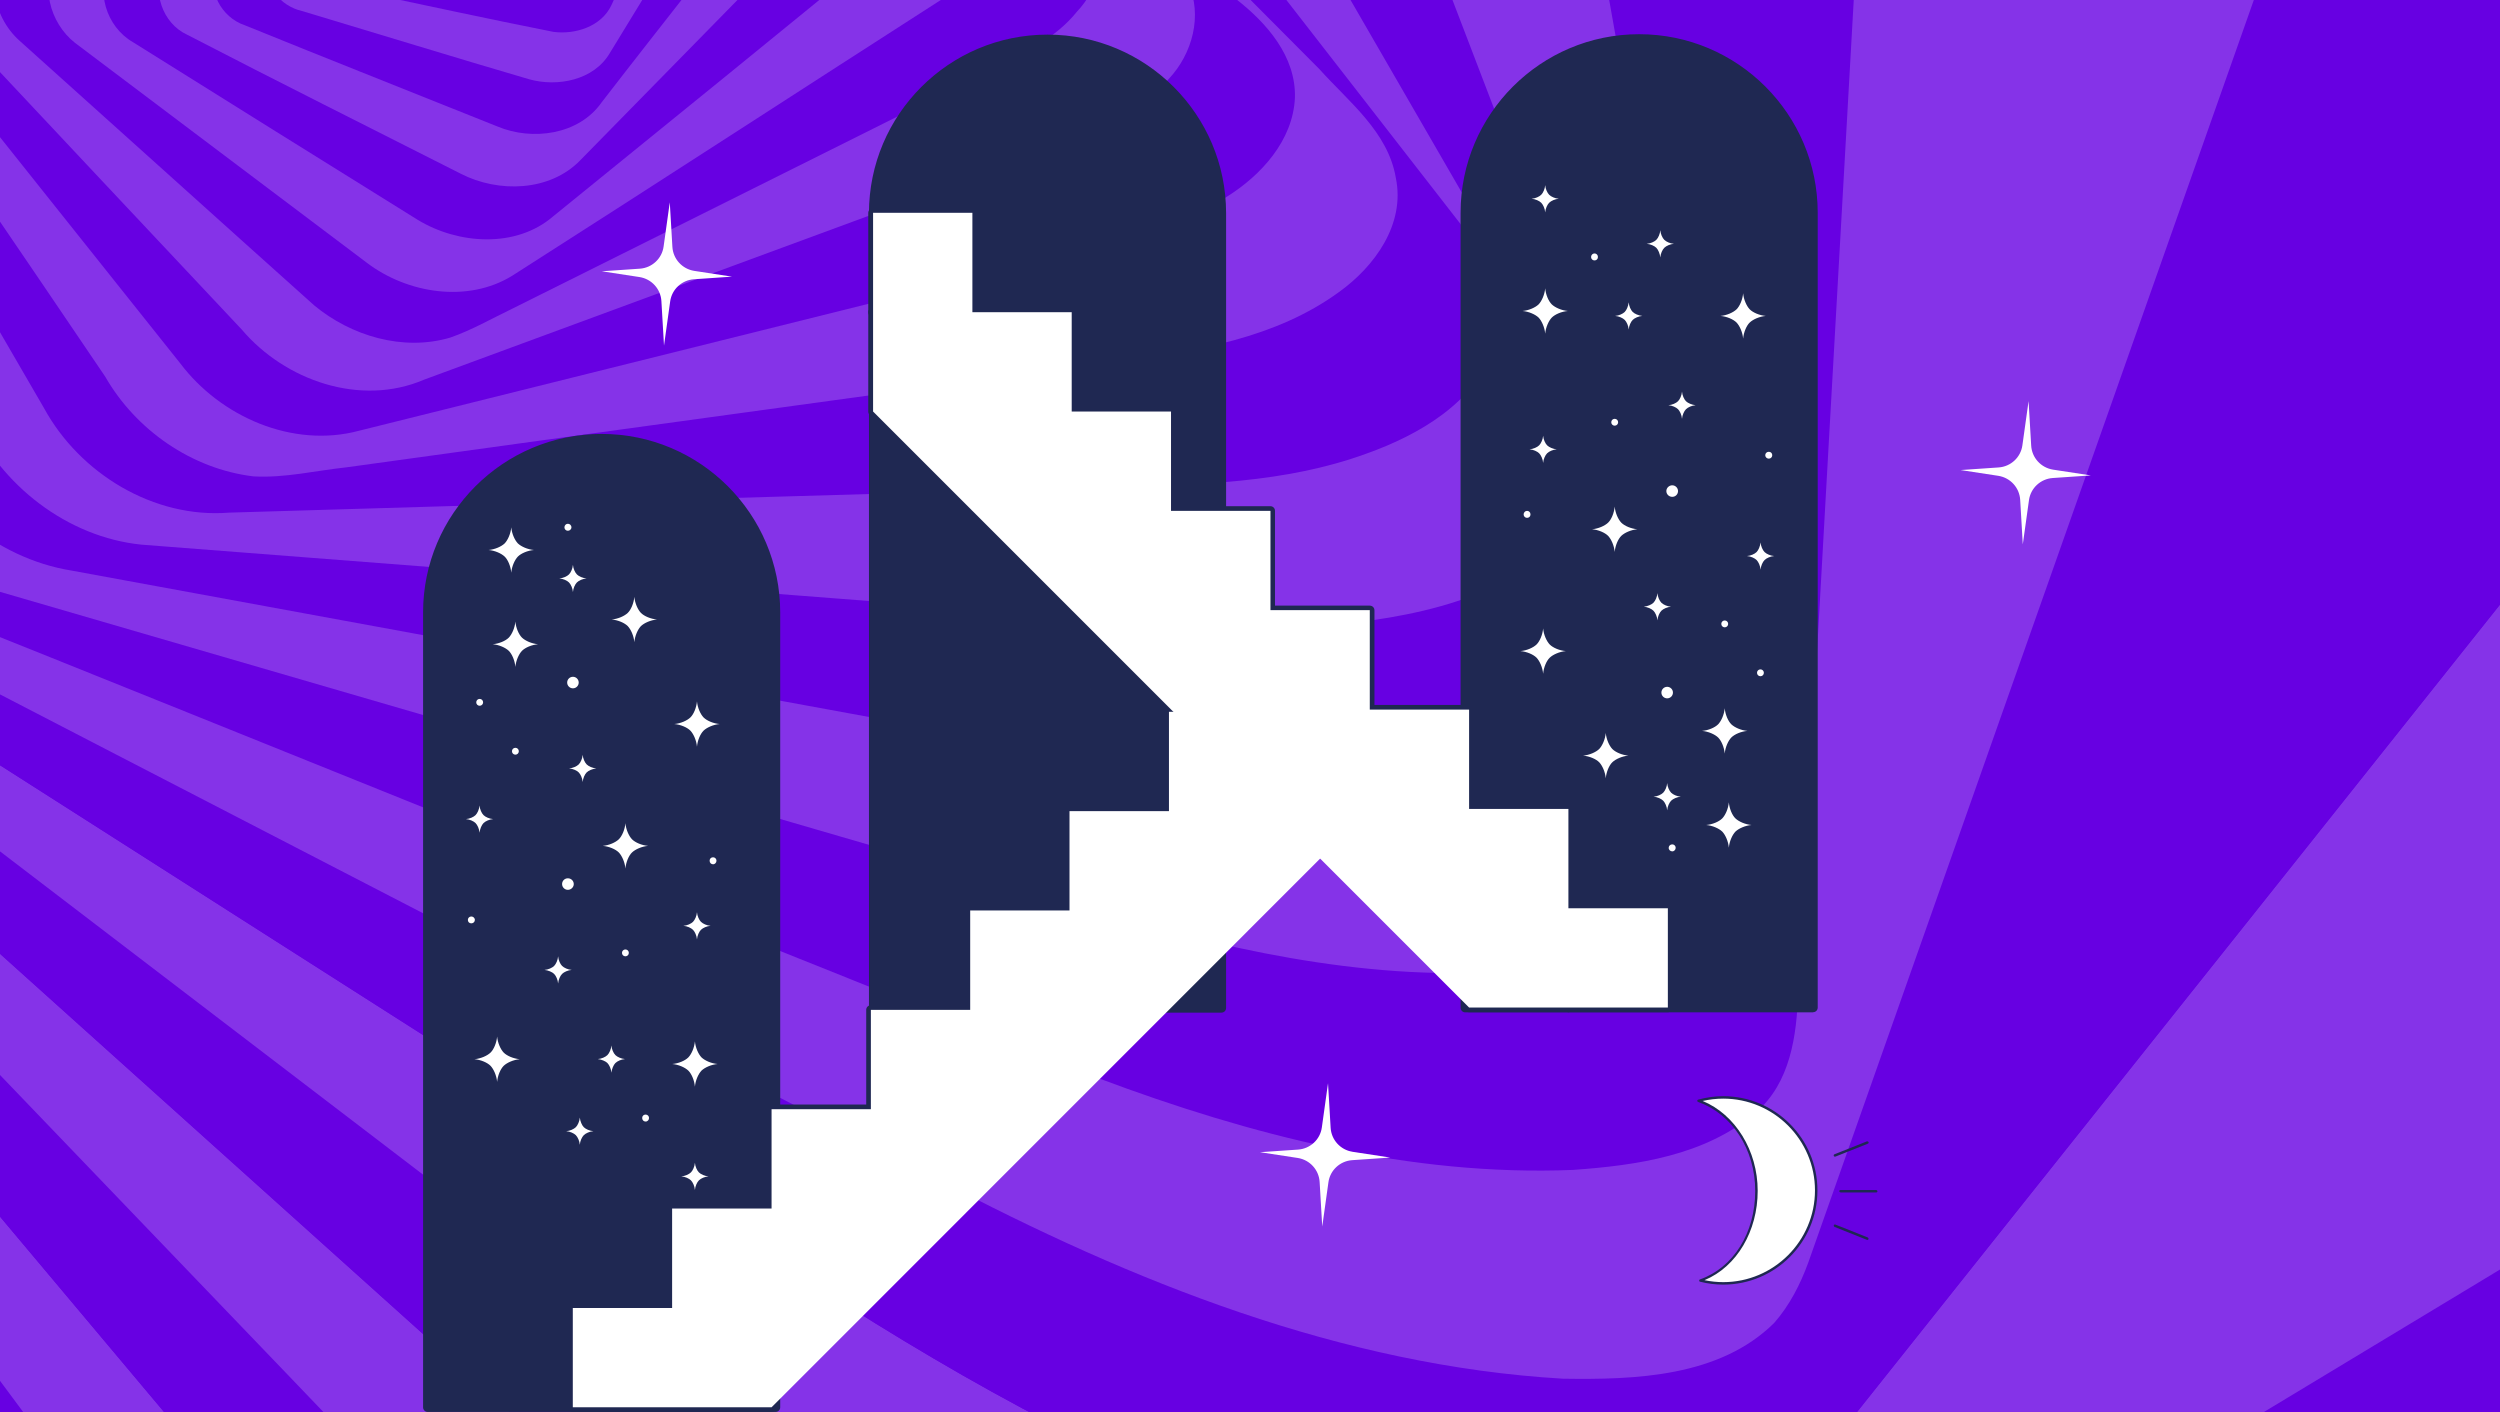
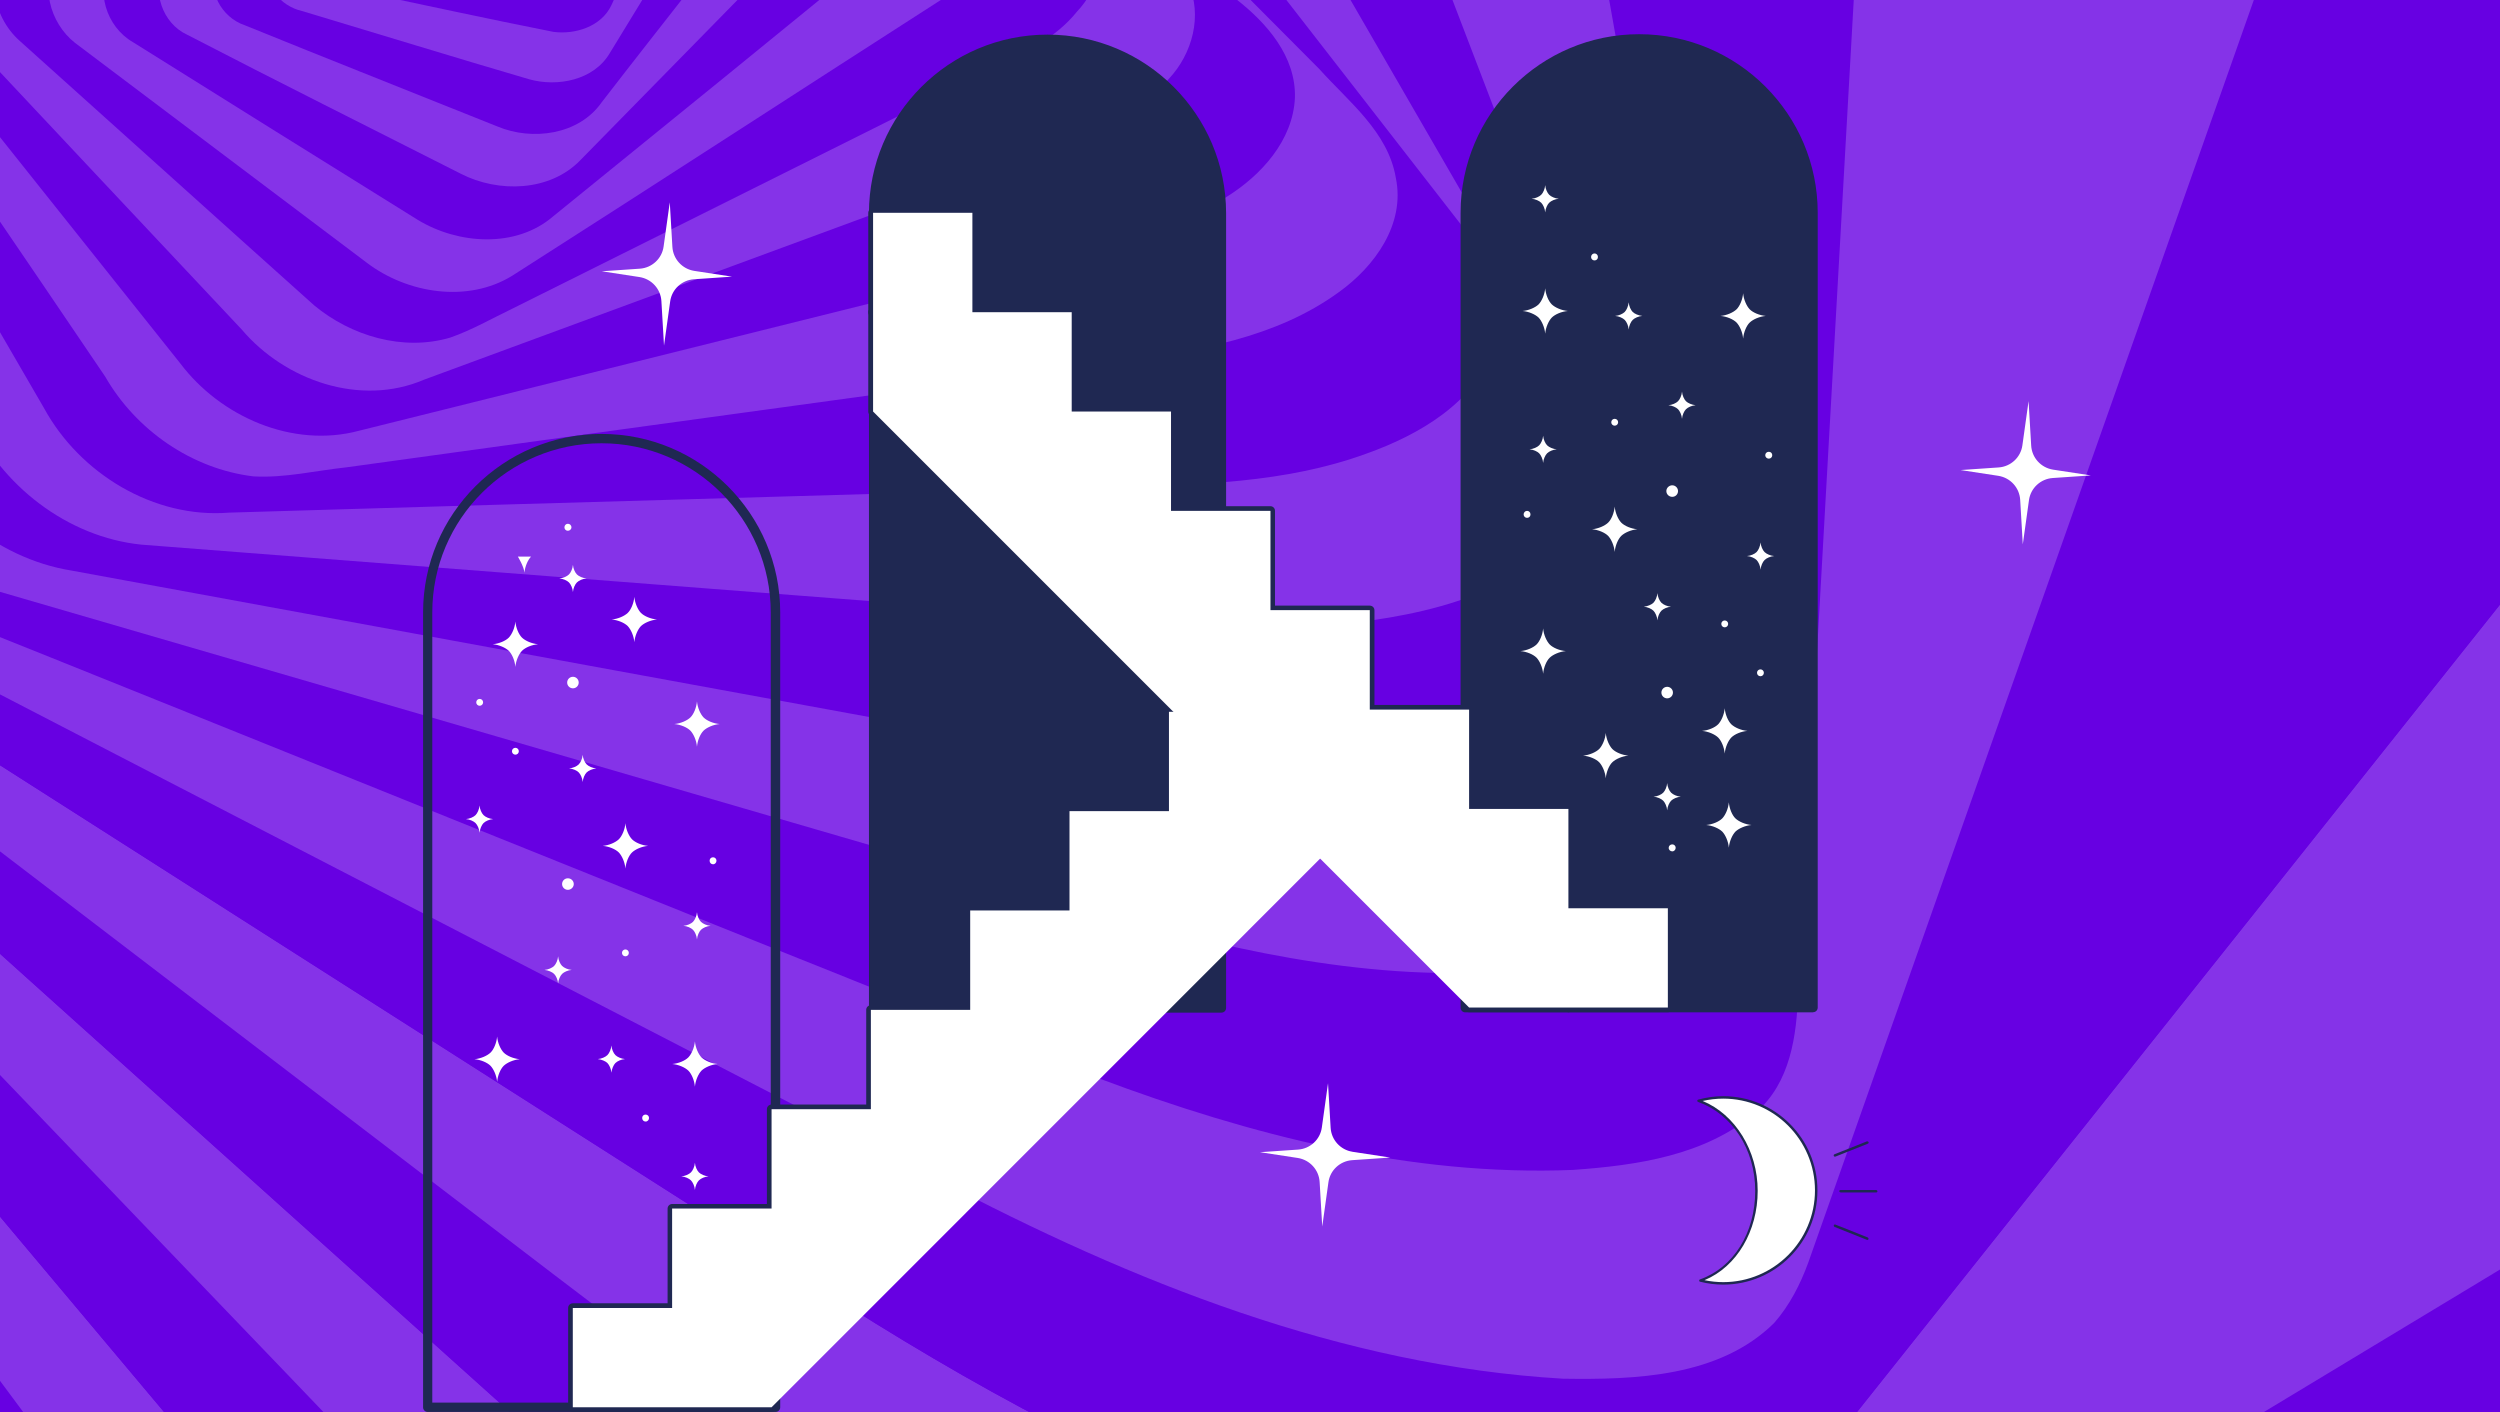
<svg xmlns="http://www.w3.org/2000/svg" id="Layer_2" data-name="Layer 2" viewBox="0 0 182 102.79">
  <defs>
    <style>
      .cls-1 {
        opacity: .2;
      }

      .cls-1, .cls-2 {
        fill: #fff;
      }

      .cls-3 {
        fill: #6700e2;
      }

      .cls-4 {
        fill: #1f2852;
      }

      .cls-5 {
        clip-path: url(#clippath);
      }
    </style>
    <clipPath id="clippath">
      <rect class="cls-3" width="182" height="102.79" />
    </clipPath>
  </defs>
  <g id="Layer_1-2" data-name="Layer 1">
    <g>
      <g>
        <g>
          <rect class="cls-3" width="182" height="102.79" />
          <g class="cls-5">
            <g>
              <path class="cls-3" d="M-326.96-114.04v246.39H199.33V-114.04H-326.96Z" />
              <g>
                <path class="cls-3" d="M-84.79-114.04c.9,11.93,2.69,23.77,4.71,35.56,5.07,30.74,10.16,61.47,15.25,92.21,1.45,9.07,6.01,17.22,10.78,24.92,11.34,19.07,22.7,38.13,34.04,57.2,7.39,12.24,14.36,24.76,22.53,36.51H-6.79c-4.79-7.77-9.33-15.68-13.61-23.74-14.33-26.38-28.6-52.79-42.92-79.18-2.9-5.77-5.54-11.74-6.94-18.06-8.4-41.8-16.74-83.62-25.16-125.41h10.62Z" />
                <path class="cls-1" d="M-72.17-114.04c-1.46,11.78-1.57,23.7-.55,35.51.67,7.45,1.85,14.83,2.89,22.24,3.53,24.84,7.08,49.68,10.63,74.52,1.22,6.52,4.11,12.64,7.77,18.14C-34.06,62.62-16.71,88.89.66,115.16c3.88,5.86,7.91,11.62,12.19,17.2H2.52c-8.17-11.75-15.14-24.27-22.53-36.51-11.34-19.07-22.7-38.13-34.04-57.2-4.77-7.71-9.33-15.86-10.78-24.92-5.09-30.74-10.18-61.47-15.25-92.21-2.02-11.79-3.81-23.63-4.71-35.56h12.62Z" />
                <path class="cls-3" d="M-44.73-114.04c-3.26,2.85-6.53,5.68-9.78,8.54-2.01,1.71-3.63,3.85-4.86,6.18-3.06,6.06-4.29,12.86-5,19.55-1.03,9.57-.38,19.23.97,28.74,3.12,23.7,6.23,47.39,9.33,71.09.84,6.31,3.69,12.19,7.3,17.37C-27.2,63.8-7.69,90.19,11.88,116.55c4.04,5.42,8.28,10.7,12.72,15.81h-11.75c-4.28-5.58-8.31-11.33-12.19-17.2-17.36-26.26-34.72-52.54-52.09-78.79-3.66-5.5-6.54-11.62-7.77-18.14-3.56-24.84-7.1-49.68-10.63-74.52-1.04-7.4-2.22-14.79-2.89-22.24-1.02-11.82-.91-23.74.55-35.51h27.44Z" />
                <path class="cls-1" d="M-4.19-114.04c-13.32,9.24-26.56,18.63-39.86,27.9-2.31,1.7-4.8,3.19-6.87,5.18-2.45,2.49-3.85,5.77-4.93,9.04-3.07,10.12-2.81,20.91-1.22,31.26,2.71,20.87,5.41,41.73,8.14,62.6.65,6.41,3.65,12.39,7.6,17.4C-20.76,63.85-.18,88.36,20.41,112.87c5.63,6.77,11.49,13.36,17.82,19.48h-13.62c-4.43-5.11-8.68-10.38-12.72-15.81C-7.69,90.19-27.2,63.8-46.77,37.44c-3.61-5.18-6.46-11.06-7.3-17.37-3.1-23.7-6.22-47.39-9.33-71.09-1.35-9.51-2.01-19.17-.97-28.74.71-6.7,1.94-13.49,5-19.55,1.22-2.33,2.84-4.47,4.86-6.18,3.25-2.86,6.52-5.7,9.78-8.54H-4.19Z" />
                <path class="cls-3" d="M32.06-114.04c-24.67,15.19-49.28,30.51-73.92,45.75-2.13,1.29-4.32,2.63-5.79,4.69-3.89,5.51-4.82,12.47-5.01,19.04-.09,5.86,1.06,11.62,1.78,17.41,2.33,16.93,4.67,33.86,6.99,50.79.68,7.08,4.31,13.66,9.32,18.61C-16.11,61.49,2.37,80.71,20.83,99.94c10.81,11.24,21.41,22.81,33.76,32.41h-16.37c-6.33-6.12-12.19-12.72-17.82-19.48C-.18,88.36-20.76,63.85-41.34,39.34c-3.95-5.01-6.95-10.99-7.6-17.4-2.73-20.86-5.44-41.73-8.14-62.6-1.58-10.36-1.85-21.15,1.22-31.26,1.08-3.27,2.49-6.55,4.93-9.04,2.07-2,4.57-3.48,6.87-5.18,13.31-9.27,26.54-18.65,39.86-27.9h36.25Z" />
                <path class="cls-1" d="M60.86-114.04C27.66-94.55-5.6-75.15-38.83-55.69c-2.56,1.36-4.82,3.34-6.02,6.03-3.17,6.32-3.36,13.75-2.34,20.62,2.91,18.8,5.78,37.61,8.69,56.41,1.09,6.1,4.55,11.66,9.18,15.72,23.52,21.12,47.01,42.27,70.53,63.39,10.67,9.74,22.17,18.65,34.69,25.88h-21.32c-12.34-9.61-22.95-21.17-33.76-32.41C2.37,80.71-16.11,61.49-34.57,42.25c-5.01-4.96-8.64-11.54-9.32-18.61-2.32-16.93-4.67-33.86-6.99-50.79-.72-5.79-1.87-11.55-1.78-17.41.19-6.58,1.12-13.54,5.01-19.04,1.47-2.05,3.66-3.4,5.79-4.69,24.64-15.24,49.25-30.56,73.92-45.75h28.8Z" />
                <path class="cls-3" d="M81.88-114.04C42.68-91.39,3.5-68.69-35.7-46.02c-1.96,1.07-3.68,2.6-4.79,4.56-2.87,5.11-3.25,11.3-2.38,17,3.13,17.69,6.28,35.38,9.45,53.06,1.19,6.84,5.74,12.7,11.4,16.54,20.73,15.89,41.5,31.72,62.24,47.58,9.12,6.87,17.98,14.14,27.69,20.18,8.01,5,16.38,9.44,25.17,12.9,6.62,2.52,13.52,4.73,20.67,4.82,3.58.14,7.03-1.2,10.02-3.09,25.18-15.22,50.43-30.33,75.56-45.63v43.43c-10.89,2.47-21.89,4.64-32.81,7.02h-90.61c-12.52-7.23-24.02-16.14-34.69-25.88C17.7,85.35-5.8,64.2-29.32,43.09c-4.62-4.06-8.08-9.62-9.18-15.72-2.91-18.8-5.79-37.61-8.69-56.41-1.02-6.87-.83-14.3,2.34-20.62,1.2-2.69,3.47-4.67,6.02-6.03C-5.6-75.15,27.66-94.55,60.86-114.04h21.02Z" />
                <path class="cls-1" d="M95.88-114.04C53.89-89.27,11.9-64.5-30.09-39.73c-2.37,1.39-5,2.7-6.41,5.19-3.17,5.29-3.01,11.86-1.56,17.66,3.36,15.84,6.66,31.71,10,47.55,1.5,5.83,5.52,10.94,10.71,13.97,24.96,15.93,49.93,31.84,74.9,47.76,10.95,7.18,22.4,13.73,34.75,18.19,8.51,3.03,17.47,5.59,26.58,5.06,3.96-.18,7.85-1.98,10.23-5.21,23.4-29.43,46.88-58.8,70.23-88.26v59.72c-25.13,15.3-50.38,30.41-75.56,45.63-2.98,1.89-6.43,3.24-10.02,3.09-7.15-.09-14.05-2.3-20.67-4.82-8.79-3.46-17.16-7.91-25.17-12.9-9.71-6.04-18.57-13.31-27.69-20.18C19.48,76.85-1.29,61.02-22.02,45.13c-5.66-3.84-10.21-9.7-11.4-16.54-3.17-17.68-6.32-35.37-9.45-53.06-.86-5.7-.49-11.88,2.38-17,1.11-1.95,2.83-3.49,4.79-4.56C3.5-68.69,42.68-91.39,81.88-114.04h13.99Z" />
                <path class="cls-3" d="M106.13-114.04c-13.38,6.72-25.93,14.93-38.72,22.68C35.1-71.52,2.79-51.68-29.52-31.84c-3.27,1.91-4.93,5.66-5.34,9.29-.71,4.13.58,8.21,1.56,12.17,3.51,14.06,7.01,28.12,10.53,42.18,1.79,5.61,5.99,10.43,11.37,12.85,26.54,13.75,53.11,27.47,79.66,41.2,14.13,7.45,29.42,13.58,45.53,14.52,5.25.08,11.39-.12,15.37-4.06,1.12-1.27,1.9-2.8,2.48-4.39,21.37-60.55,42.74-121.11,64.11-181.67,1.28-3.78,2.68-7.68,3.58-11.65V22.18c-23.35,29.46-46.83,58.84-70.23,88.26-2.38,3.23-6.27,5.03-10.23,5.21-9.12.54-18.08-2.03-26.58-5.06-12.35-4.46-23.8-11.02-34.75-18.19-24.97-15.92-49.94-31.83-74.9-47.76-5.19-3.02-9.2-8.13-10.71-13.97-3.34-15.85-6.64-31.71-10-47.55-1.45-5.81-1.61-12.37,1.56-17.66,1.41-2.49,4.04-3.8,6.41-5.19,41.99-24.77,83.97-49.54,125.96-74.31h10.25Z" />
                <path class="cls-1" d="M199.33-114.04v12.64c-.91,3.97-2.3,7.87-3.58,11.65-21.37,60.55-42.74,121.11-64.11,181.67-.58,1.59-1.36,3.11-2.48,4.39-3.98,3.94-10.12,4.14-15.37,4.06-16.11-.94-31.4-7.07-45.53-14.52-26.55-13.73-53.12-27.45-79.66-41.2-5.38-2.42-9.59-7.24-11.37-12.85-3.51-14.06-7.01-28.12-10.53-42.18-.98-3.97-2.28-8.04-1.56-12.17.42-3.63,2.08-7.39,5.34-9.29C2.79-51.68,35.1-71.52,67.41-91.37c12.79-7.75,25.34-15.96,38.72-22.68h93.2Z" />
                <path class="cls-3" d="M111.44-102.53c6.16-.33,12.59.2,18.19,3,3.65,1.79,6.79,4.78,8.3,8.59,1.31,3.18,1.46,6.69,1.5,10.08-2.74,51.04-5.71,102.08-8.53,153.11-.09,3.12-.56,6.6-3.09,8.75-3.67,3.13-8.65,3.84-13.3,4.17-11.83.48-23.5-2.54-34.5-6.66-29.11-11.57-58.12-23.37-87.2-35.01-5.32-2.4-9.48-7.33-10.85-13.03-4.13-13.93-8.28-27.85-12.39-41.79-1.2-4.26-1.02-9.23,1.66-12.91,1.11-1.66,2.95-2.58,4.56-3.66,28.67-18.56,57.32-37.16,86-55.7,14.87-9.8,31.65-17.72,49.66-18.94Z" />
                <path class="cls-1" d="M82.83-84.51c7.08-.36,15.4,1.39,19.44,7.84,1.64,2.68,2.3,5.81,2.84,8.87,7.18,40.48,14.38,80.96,21.57,121.43.47,2.74,1.19,5.58.47,8.33-.73,2.48-2.67,4.49-4.94,5.65-3.88,2.17-8.39,2.83-12.76,3.12-10.41.67-20.7-1.73-30.61-4.69C52.54,58.39,26.26,50.73-.02,43.08c-5.52-1.33-10.21-5.57-12.24-10.85-4.69-13.26-9.35-26.54-14.04-39.8-1.82-4.72-1.44-11.06,2.96-14.27,21.24-14.7,42.52-29.34,63.76-44.04,4.59-3.11,9.1-6.37,13.85-9.24,8.68-5.14,18.42-8.84,28.56-9.4Z" />
                <path class="cls-3" d="M64.04-71.66c4.83-.32,10.09.57,13.9,3.77,2.17,1.77,3.45,4.36,4.45,6.92,12.95,33.77,25.86,67.55,38.8,101.32.9,2.45,1.81,5.15.98,7.74-.57,1.98-1.99,3.62-3.61,4.84-3.56,2.56-7.94,3.65-12.22,4.22-7.31.98-14.72.25-21.94-1.08-26.4-4.83-52.79-9.68-79.18-14.53-5.61-.9-10.45-5.1-12.53-10.33C-12.39,18.99-17.51,6.78-22.57-5.45c-1.73-4.14-1.29-9.69,2.51-12.55C-.64-32.41,18.82-46.77,38.27-61.15c7.5-5.6,16.3-9.9,25.77-10.51Z" />
                <path class="cls-1" d="M51.41-61.87c5.64-.61,12.08,1.33,14.92,6.61C82.37-27.62,98.35.05,114.34,27.72c1.98,3.2,2.84,7.61.19,10.7-4.51,5.27-11.85,6.59-18.41,7.16-6.28.48-12.56-.33-18.82-.74-22.34-1.73-44.68-3.46-67.01-5.19-5.38-.55-10.22-4.31-12.43-9.2C-7.51,19.52-12.9,8.6-18.25-2.33c-2.33-3.98-2.12-9.81,1.86-12.66C.07-28.08,16.48-41.24,32.96-54.29c5.37-4.02,11.69-7.01,18.45-7.58Z" />
                <path class="cls-3" d="M43.65-54.09c3.75-.28,7.8.71,10.5,3.46,1.19,1.26,2.21,2.67,3.29,4.03,16.29,20.99,32.61,41.96,48.91,62.94,1.95,2.48,3.57,5.73,2.47,8.94-1.46,4.04-5.51,6.38-9.36,7.75-5.89,2.15-12.25,2.27-18.43,2.4-21.44.67-42.9,1.24-64.35,1.89-5.48.44-10.87-2.84-13.47-7.6C-2.81,19.35-8.83,8.99-14.79-1.4c-1.9-3.35-1.58-8.05,1.52-10.58C.4-23.75,14.01-35.56,27.71-47.27c4.48-3.77,10.04-6.45,15.94-6.82Z" />
                <path class="cls-1" d="M36.89-47.55c3.7-.5,7.73.5,10.32,3.29C63.52-27.87,79.71-11.36,96.04,5.02c2.14,2.39,5.02,4.58,5.58,7.95.69,3.36-1.55,6.43-4.14,8.29-4.61,3.36-10.41,4.31-15.93,5.02-18.77,2.58-37.55,5.14-56.32,7.74-2.26.24-4.5.79-6.78.66-4.48-.54-8.55-3.36-10.79-7.26C1.51,18.31-4.71,9.27-10.83.16c-1.88-2.87-1.84-7.09.76-9.51C1.21-19.97,12.54-30.52,23.82-41.13c3.61-3.34,8.12-5.92,13.08-6.42Z" />
                <path class="cls-3" d="M33.29-42.15c3.57-.54,6.97,1.15,9.5,3.55C58.52-25.76,74.27-12.94,89.98-.07c2.24,1.74,4.38,4.18,4.29,7.19-.14,3.1-2.45,5.64-4.97,7.21-3.08,2.03-6.71,2.96-10.24,3.84-17.64,4.39-35.28,8.8-52.93,13.19-4.82,1.29-10.08-1.02-13.01-4.91C6.53,18.16-.09,9.91-6.65,1.61c-1.92-2.31-2.34-5.98-.38-8.39C2.32-16.56,11.87-26.16,21.31-35.87c3.1-3.39,7.35-5.87,11.98-6.27Z" />
                <path class="cls-1" d="M30.8-37.43c2.2-.2,4.41.45,6.23,1.67,14.88,9.9,29.75,19.81,44.61,29.73,1.9,1.27,3.93,2.64,4.86,4.82,1.07,2.33.3,5.13-1.4,6.94-3.14,3.67-8.04,4.76-12.34,6.47-13.96,5.15-27.93,10.29-41.89,15.44-4.63,1.99-10.13.06-13.28-3.66C10.87,16.82,4.13,9.67-2.58,2.5c-2.08-2.15-2.53-5.88-.4-8.14,7.75-8.76,15.55-17.49,23.33-26.23,2.61-3.08,6.37-5.3,10.45-5.56Z" />
                <path class="cls-3" d="M28.45-33.25c1.96-.26,3.97.19,5.67,1.18,13.73,7.48,27.45,14.98,41.18,22.46,1.79,1.02,3.7,2.31,4.45,4.33.9,2.06.16,4.54-1.34,6.12-1.57,1.96-3.9,3.06-6.1,4.15-11.66,5.85-23.34,11.65-35.01,17.48-1.5.72-2.95,1.56-4.53,2.11-3.43,1.01-7.21-.12-9.9-2.35C15.71,15.82,8.59,9.39,1.44,2.98-.6,1.18-1.18-2.21.68-4.35c6.48-8.05,12.94-16.12,19.45-24.14,2.01-2.6,5.04-4.4,8.32-4.76Z" />
                <path class="cls-1" d="M27.77-29.65c1.49-.22,2.98.24,4.33.84,12.5,5.56,25.01,11.1,37.5,16.68,2.24,1.05,4.52,3.1,4.17,5.84-.32,2.67-2.54,4.58-4.69,5.91-10.61,6.81-21.18,13.68-31.8,20.46-3.24,1.99-7.61,1.29-10.56-.94C19.63,13.81,12.56,8.46,5.46,3.12c-1.85-1.45-2.64-4.35-1.17-6.34,5.34-7.46,10.72-14.88,16.11-22.29,1.7-2.36,4.47-3.89,7.37-4.14Z" />
                <path class="cls-3" d="M26.88-26.39c1.35-.18,2.72,0,3.97.53,10.9,3.9,21.81,7.74,32.7,11.67,2.03.69,4.2,2.18,4.43,4.49.22,2.06-1.19,3.84-2.68,5.09-8.33,6.8-16.67,13.59-25.03,20.36-2.71,2.34-6.92,2.04-9.85.26-6.92-4.3-13.84-8.62-20.74-12.94-1.94-1.11-2.81-3.82-1.56-5.74,4.24-6.61,8.45-13.24,12.72-19.83,1.3-2.14,3.6-3.52,6.05-3.9Z" />
                <path class="cls-1" d="M27.43-23.57c.85-.15,1.7.06,2.52.29,9.46,2.61,18.92,5.23,28.37,7.89,1.96.49,4.25,1.76,4.43,4.01.22,1.48-.7,2.79-1.65,3.82-6.29,6.41-12.57,12.81-18.85,19.22-2.22,2.3-5.97,2.39-8.7.99-6.65-3.37-13.32-6.7-19.94-10.13-1.78-.82-2.61-3.2-1.64-4.92,3.22-5.75,6.41-11.52,9.67-17.25,1.08-2.2,3.34-3.73,5.78-3.92Z" />
                <path class="cls-3" d="M27.55-20.98c.82-.09,1.67-.13,2.48.1,8.36,1.81,16.78,3.4,25.12,5.29,2.25.49,3.92,3.15,2.48,5.23-4.53,6-9.24,11.86-13.83,17.81-1.65,2.37-5.05,2.82-7.58,1.76-6.14-2.46-12.29-4.89-18.42-7.38-1.65-.55-2.82-2.56-1.95-4.2,2.43-5.14,4.88-10.28,7.35-15.4.74-1.77,2.51-2.89,4.36-3.21Z" />
                <path class="cls-1" d="M28.56-18.74c1.17-.14,2.33.07,3.49.23,6.04.87,12.09,1.7,18.14,2.59,1.48.15,3.26.78,3.79,2.32.45,1.36-.48,2.54-1.14,3.62-2.82,4.62-5.62,9.24-8.45,13.85-1.16,1.97-3.8,2.48-5.87,1.9-5.53-1.62-11.03-3.32-16.54-4.97-1.52-.34-2.89-1.85-2.29-3.49,1.72-4.39,3.46-8.78,5.21-13.16.55-1.55,2.05-2.67,3.67-2.9Z" />
                <path class="cls-3" d="M29.8-16.7c4.62-.04,9.22.71,13.83.94,1.85.27,3.84,0,5.58.8,1.03.44,1.55,1.74,1.06,2.75-1.91,4.21-3.84,8.39-5.76,12.59-.73,1.55-2.63,2.15-4.22,1.94-4.89-.97-9.76-2.03-14.64-3.06-1.21-.16-2.37-1.27-2.07-2.57,1.14-3.67,2.27-7.34,3.44-10.99.35-1.3,1.51-2.15,2.79-2.42Z" />
              </g>
            </g>
          </g>
        </g>
        <g>
          <path class="cls-2" d="M96.23,82.08l.45-3.22.19,3.24c.05.88.71,1.61,1.59,1.75l2.75.42-2.77.19c-.88.06-1.61.73-1.73,1.61l-.45,3.22-.19-3.24c-.05-.88-.71-1.61-1.59-1.75l-2.75-.42,2.77-.19c.88-.06,1.61-.73,1.73-1.61Z" />
          <path class="cls-2" d="M147.23,32.42l.45-3.22.19,3.24c.05.88.71,1.61,1.59,1.75l2.75.42-2.77.19c-.88.06-1.61.73-1.73,1.61l-.45,3.22-.19-3.24c-.05-.88-.71-1.61-1.59-1.75l-2.75-.42,2.77-.19c.88-.06,1.61-.73,1.73-1.61Z" />
          <path class="cls-2" d="M48.31,17.95l.45-3.22.19,3.24c.05.88.71,1.61,1.59,1.75l2.75.42-2.77.19c-.88.06-1.61.73-1.73,1.61l-.45,3.22-.19-3.24c-.05-.88-.71-1.61-1.59-1.75l-2.75-.42,2.77-.19c.88-.06,1.61-.73,1.73-1.61Z" />
          <g>
            <g>
-               <path class="cls-4" d="M43.8,31.93c-6.99,0-12.66,5.67-12.66,12.66v57.86h25.31v-57.86c0-6.99-5.67-12.66-12.66-12.66Z" />
              <path class="cls-4" d="M56.45,102.79h-25.31c-.19,0-.34-.15-.34-.34v-57.86c0-7.17,5.83-13,13-13s13,5.83,13,13v57.86c0,.19-.15.34-.34.34ZM31.48,102.11h24.63v-57.52c0-6.79-5.52-12.32-12.32-12.32s-12.32,5.53-12.32,12.32v57.52Z" />
            </g>
            <g>
              <path class="cls-4" d="M119.32,2.84c-6.99,0-12.66,5.67-12.66,12.66v57.86h25.31V15.49c0-6.99-5.67-12.66-12.66-12.66Z" />
              <path class="cls-4" d="M131.98,73.7h-25.31c-.19,0-.34-.15-.34-.34V15.49c0-7.17,5.83-13,13-13s13,5.83,13,13v57.86c0,.19-.15.34-.34.34ZM107.01,73.01h24.63V15.49c0-6.79-5.52-12.32-12.32-12.32s-12.32,5.53-12.32,12.32v57.52Z" />
            </g>
            <g>
              <path class="cls-4" d="M76.26,2.86c-6.99,0-12.66,5.67-12.66,12.66v57.86h25.31V15.52c0-6.99-5.67-12.66-12.66-12.66Z" />
              <path class="cls-4" d="M88.91,73.72h-25.31c-.19,0-.34-.15-.34-.34V15.52c0-7.17,5.83-13,13-13s13,5.83,13,13v57.86c0,.19-.15.34-.34.34ZM63.94,73.04h24.63V15.52c0-6.79-5.52-12.32-12.32-12.32s-12.32,5.52-12.32,12.32v57.52Z" />
            </g>
            <g>
              <path class="cls-4" d="M48.93,102.79h-7.23c-.19,0-.34-.15-.34-.34v-7.23c0-.19.15-.34.34-.34h7.23c.19,0,.34.15.34.34v7.23c0,.19-.15.34-.34.34ZM42.04,102.11h6.55v-6.55h-6.55v6.55Z" />
              <g>
                <rect class="cls-2" x="48.93" y="95.22" width="7.23" height="7.23" />
                <path class="cls-4" d="M56.17,102.79h-7.23c-.19,0-.34-.15-.34-.34v-7.23c0-.19.15-.34.34-.34h7.23c.19,0,.34.15.34.34v7.23c0,.19-.15.34-.34.34ZM49.27,102.11h6.55v-6.55h-6.55v6.55Z" />
              </g>
              <path class="cls-4" d="M56.17,95.56h-7.23c-.19,0-.34-.15-.34-.34v-7.23c0-.19.15-.34.34-.34h7.23c.19,0,.34.15.34.34v7.23c0,.19-.15.34-.34.34ZM49.27,94.87h6.55v-6.55h-6.55v6.55Z" />
              <path class="cls-4" d="M63.4,88.32h-7.23c-.19,0-.34-.15-.34-.34v-7.23c0-.19.15-.34.34-.34h7.23c.19,0,.34.15.34.34v7.23c0,.19-.15.34-.34.34ZM56.51,87.64h6.55v-6.55h-6.55v6.55Z" />
              <path class="cls-4" d="M70.63,81.09h-7.23c-.19,0-.34-.15-.34-.34v-7.23c0-.19.15-.34.34-.34h7.23c.19,0,.34.15.34.34v7.23c0,.19-.15.34-.34.34ZM63.74,80.41h6.55v-6.55h-6.55v6.55Z" />
              <path class="cls-4" d="M77.86,73.86h-7.23c-.19,0-.34-.15-.34-.34v-7.23c0-.19.15-.34.34-.34h7.23c.19,0,.34.15.34.34v7.23c0,.19-.15.34-.34.34ZM70.97,73.18h6.55v-6.55h-6.55v6.55Z" />
              <path class="cls-4" d="M85.1,66.63h-7.23c-.19,0-.34-.15-.34-.34v-7.23c0-.19.15-.34.34-.34h7.23c.19,0,.34.15.34.34v7.23c0,.19-.15.34-.34.34ZM78.21,65.94h6.55v-6.55h-6.55v6.55Z" />
              <path class="cls-4" d="M92.33,59.39h-7.23c-.19,0-.34-.15-.34-.34v-7.23c0-.19.15-.34.34-.34h7.23c.19,0,.34.15.34.34v7.23c0,.19-.15.34-.34.34ZM85.44,58.71h6.55v-6.55h-6.55v6.55Z" />
              <path class="cls-4" d="M99.56,52.16h-7.23c-.19,0-.34-.15-.34-.34v-7.23c0-.19.15-.34.34-.34h7.23c.19,0,.34.15.34.34v7.23c0,.19-.15.34-.34.34ZM92.67,51.48h6.55v-6.55h-6.55v6.55Z" />
              <g>
                <rect class="cls-2" x="92.33" y="51.82" width="7.23" height="7.23" />
                <path class="cls-4" d="M99.56,59.39h-7.23c-.19,0-.34-.15-.34-.34v-7.23c0-.19.15-.34.34-.34h7.23c.19,0,.34.15.34.34v7.23c0,.19-.15.34-.34.34ZM92.67,58.71h6.55v-6.55h-6.55v6.55Z" />
              </g>
              <polygon class="cls-2" points="92.33 44.59 92.33 51.82 92.33 51.82 85.1 51.82 85.1 59.05 85.1 59.05 77.86 59.05 77.86 66.28 77.86 66.28 77.86 66.28 77.86 66.28 70.63 66.28 70.63 73.52 63.4 73.52 63.4 80.75 63.4 80.75 56.17 80.75 56.17 87.98 56.17 87.98 56.17 87.98 56.17 87.98 48.93 87.98 48.93 95.22 48.93 95.22 48.93 95.22 48.93 95.22 41.7 95.22 41.7 102.45 48.93 102.45 56.17 102.45 99.56 59.05 99.56 51.82 99.56 44.59 92.33 44.59" />
            </g>
            <g>
              <path class="cls-4" d="M113.84,73.35v-7.23c0-.19.15-.34.34-.34h7.23c.19,0,.34.15.34.34v7.23c0,.19-.15.34-.34.34h-7.23c-.19,0-.34-.15-.34-.34ZM121.08,66.46h-6.55s0,6.55,0,6.55h6.55s0-6.55,0-6.55Z" />
              <g>
                <rect class="cls-2" x="106.95" y="66.12" width="7.23" height="7.23" />
                <path class="cls-4" d="M106.61,73.35v-7.23c0-.19.15-.34.34-.34h7.23c.19,0,.34.15.34.34v7.23c0,.19-.15.34-.34.34h-7.23c-.19,0-.34-.15-.34-.34ZM113.84,66.46h-6.55s0,6.55,0,6.55h6.55s0-6.55,0-6.55Z" />
              </g>
              <path class="cls-4" d="M106.61,66.12v-7.23c0-.19.15-.34.34-.34h7.23c.19,0,.34.15.34.34v7.23c0,.19-.15.34-.34.34h-7.23c-.19,0-.34-.15-.34-.34ZM113.84,59.23h-6.55s0,6.55,0,6.55h6.55s0-6.55,0-6.55Z" />
              <path class="cls-4" d="M99.38,58.89v-7.23c0-.19.15-.34.34-.34h7.23c.19,0,.34.15.34.34v7.23c0,.19-.15.34-.34.34h-7.23c-.19,0-.34-.15-.34-.34ZM106.61,52h-6.55s0,6.55,0,6.55h6.55s0-6.55,0-6.55Z" />
              <path class="cls-4" d="M92.15,51.66v-7.23c0-.19.15-.34.34-.34h7.23c.19,0,.34.15.34.34v7.23c0,.19-.15.34-.34.34h-7.23c-.19,0-.34-.15-.34-.34ZM99.38,44.76h-6.55s0,6.55,0,6.55h6.55s0-6.55,0-6.55Z" />
              <path class="cls-4" d="M84.91,44.42v-7.23c0-.19.15-.34.34-.34h7.23c.19,0,.34.15.34.34v7.23c0,.19-.15.34-.34.34h-7.23c-.19,0-.34-.15-.34-.34ZM92.15,37.53h-6.55s0,6.55,0,6.55h6.55s0-6.55,0-6.55Z" />
              <path class="cls-4" d="M77.68,37.19v-7.23c0-.19.15-.34.34-.34h7.23c.19,0,.34.15.34.34v7.23c0,.19-.15.34-.34.34h-7.23c-.19,0-.34-.15-.34-.34ZM84.91,30.3h-6.55s0,6.55,0,6.55h6.55s0-6.55,0-6.55Z" />
              <path class="cls-4" d="M70.45,29.96v-7.23c0-.19.15-.34.34-.34h7.23c.19,0,.34.15.34.34v7.23c0,.19-.15.34-.34.34h-7.23c-.19,0-.34-.15-.34-.34ZM77.68,23.07h-6.55s0,6.55,0,6.55h6.55s0-6.55,0-6.55Z" />
              <path class="cls-4" d="M63.21,22.73v-7.23c0-.19.15-.34.34-.34h7.23c.19,0,.34.15.34.34v7.23c0,.19-.15.34-.34.34h-7.23c-.19,0-.34-.15-.34-.34ZM70.45,15.83h-6.55s0,6.55,0,6.55h6.55s0-6.55,0-6.55Z" />
              <g>
                <rect class="cls-2" x="63.56" y="22.73" width="7.23" height="7.23" />
                <path class="cls-4" d="M63.21,29.96v-7.23c0-.19.15-.34.34-.34h7.23c.19,0,.34.15.34.34v7.23c0,.19-.15.34-.34.34h-7.23c-.19,0-.34-.15-.34-.34ZM70.45,23.07h-6.55s0,6.55,0,6.55h6.55s0-6.55,0-6.55Z" />
              </g>
              <polygon class="cls-2" points="70.79 15.49 70.79 22.73 70.79 22.73 78.02 22.73 78.02 29.96 78.02 29.96 85.25 29.96 85.25 37.19 85.25 37.19 85.25 37.19 85.25 37.19 92.49 37.19 92.49 44.42 99.72 44.42 99.72 51.66 99.72 51.66 106.95 51.66 106.95 58.89 106.95 58.89 106.95 58.89 106.95 58.89 114.18 58.89 114.18 66.12 114.18 66.12 114.18 66.12 114.18 66.12 121.42 66.12 121.42 73.35 114.18 73.35 106.95 73.35 63.56 29.96 63.56 22.73 63.56 15.49 70.79 15.49" />
            </g>
            <g>
              <path class="cls-2" d="M38,47.38c.24-.24.71-.44,1.17-.48-.46-.04-.93-.25-1.17-.48-.24-.24-.44-.71-.48-1.17-.04.46-.25.93-.48,1.17-.24.24-.71.44-1.17.48.46.04.93.25,1.17.48.24.24.44.71.48,1.17.04-.46.25-.93.48-1.17Z" />
              <path class="cls-2" d="M42.71,56.23c.14-.14.43-.26.7-.29-.27-.02-.56-.15-.7-.29-.14-.14-.27-.43-.29-.7-.02.27-.15.56-.29.7-.14.14-.43.27-.7.29.27.02.56.15.7.29.14.14.27.43.29.7.02-.27.15-.56.29-.7Z" />
              <circle class="cls-2" cx="41.71" cy="49.69" r=".42" />
              <path class="cls-2" d="M37.77,54.69c0,.14-.11.25-.25.25s-.25-.11-.25-.25.11-.25.25-.25.25.11.25.25Z" />
              <path class="cls-2" d="M45.05,62.06c-.24-.24-.71-.44-1.17-.48.46-.04.93-.25,1.17-.48.24-.24.44-.71.48-1.17.04.46.25.93.48,1.17.24.24.71.44,1.17.48-.46.04-.93.25-1.17.48s-.44.71-.48,1.17c-.04-.46-.25-.93-.48-1.17Z" />
-               <path class="cls-2" d="M42.5,82.64c.14-.14.43-.27.7-.29-.27-.02-.56-.15-.7-.29-.14-.14-.26-.43-.29-.7-.02.27-.15.56-.29.7-.14.14-.43.27-.7.29.27.02.56.15.7.29s.27.43.29.7c.02-.27.15-.56.29-.7Z" />
-               <path class="cls-2" d="M34.57,66.97c0,.14-.11.25-.26.25s-.25-.11-.25-.25.11-.25.25-.25.26.11.26.25Z" />
              <path class="cls-2" d="M35.71,77.59c-.24-.24-.71-.44-1.17-.48.46-.04.93-.25,1.17-.48s.44-.71.48-1.17c.04.46.25.93.48,1.17.24.24.71.44,1.17.48-.46.04-.93.25-1.17.48-.24.24-.44.71-.48,1.17-.04-.46-.25-.93-.48-1.17Z" />
              <path class="cls-2" d="M40.34,70.9c-.14-.14-.43-.26-.7-.29.27-.02.56-.15.7-.29.14-.14.27-.43.29-.7.02.27.15.56.29.7.14.14.43.27.7.29-.27.02-.56.15-.7.29-.14.14-.27.43-.29.7-.02-.27-.15-.56-.29-.7Z" />
              <path class="cls-2" d="M34.62,59.92c-.14-.14-.43-.27-.7-.29.27-.02.56-.15.7-.29.14-.14.27-.43.29-.7.02.27.15.56.29.7.14.14.43.27.7.29-.27.02-.56.15-.7.29-.14.14-.26.43-.29.7-.02-.27-.15-.56-.29-.7Z" />
              <path class="cls-2" d="M40.92,64.36c0,.23.19.42.42.42s.43-.19.43-.42-.19-.42-.43-.42-.42.19-.42.42Z" />
-               <path class="cls-2" d="M37.7,40.52c.24-.24.71-.44,1.17-.48-.46-.04-.93-.25-1.17-.48-.23-.24-.44-.71-.48-1.17-.04.46-.25.93-.48,1.17-.24.23-.71.44-1.17.48.46.04.93.25,1.17.48s.44.71.48,1.17c.04-.46.25-.93.48-1.17Z" />
+               <path class="cls-2" d="M37.7,40.52s.44.71.48,1.17c.04-.46.25-.93.48-1.17Z" />
              <path class="cls-2" d="M51.03,67.69c.14-.14.43-.27.7-.29-.27-.02-.56-.15-.7-.29-.14-.14-.27-.43-.29-.7-.02.27-.15.56-.29.7-.14.14-.43.27-.7.29.27.02.56.15.7.29s.27.43.29.7c.02-.27.15-.56.29-.7Z" />
              <path class="cls-2" d="M35.17,51.13c0,.14-.11.25-.25.25s-.25-.11-.25-.25.11-.25.25-.25.25.11.25.25Z" />
              <path class="cls-2" d="M45.7,45.58c-.24-.24-.71-.44-1.17-.48.46-.04.93-.25,1.17-.48.24-.23.44-.71.48-1.17.04.46.25.93.48,1.17.24.24.71.44,1.17.48-.46.04-.93.25-1.17.48-.23.24-.44.71-.48,1.17-.04-.46-.25-.93-.48-1.17Z" />
              <path class="cls-2" d="M42,42.4c.14-.14.43-.27.7-.29-.27-.02-.56-.15-.7-.29-.14-.14-.27-.43-.29-.7-.02.27-.15.56-.29.7-.14.14-.43.27-.7.29.27.02.56.15.7.29.14.14.27.43.29.7.02-.27.15-.56.29-.7Z" />
              <path class="cls-2" d="M41.6,38.39c0,.14-.12.25-.26.25s-.25-.11-.25-.25.11-.26.25-.26.26.11.26.26Z" />
              <path class="cls-2" d="M50.26,53.19c-.24-.24-.71-.44-1.17-.48.46-.04.93-.25,1.17-.48.24-.23.44-.71.48-1.17.04.46.25.93.48,1.17.24.24.71.44,1.17.48-.46.04-.93.25-1.17.48-.24.24-.44.71-.48,1.17-.04-.46-.25-.93-.48-1.17Z" />
              <path class="cls-2" d="M50.3,85.93c-.14-.14-.43-.27-.7-.29.27-.02.56-.15.7-.29s.27-.43.29-.7c.02.27.15.56.29.7.14.14.43.27.7.29-.27.02-.56.15-.7.29-.14.14-.27.43-.29.7-.02-.27-.15-.56-.29-.7Z" />
              <path class="cls-2" d="M51.07,77.94c.24-.23.71-.44,1.17-.48-.46-.04-.93-.25-1.17-.48-.23-.24-.44-.71-.48-1.17-.04.46-.25.93-.48,1.17-.24.24-.71.44-1.17.48.46.04.93.25,1.17.48.24.24.44.71.48,1.17.04-.46.25-.93.48-1.17Z" />
              <path class="cls-2" d="M47.25,81.39c0,.14-.11.26-.25.26s-.25-.11-.25-.26.11-.25.25-.25.25.11.25.25Z" />
              <path class="cls-2" d="M52.16,62.66c0,.14-.11.26-.25.26s-.25-.11-.25-.26.11-.25.25-.25.25.11.25.25Z" />
              <path class="cls-2" d="M44.22,77.39c-.14-.14-.43-.26-.7-.29.27-.02.56-.15.7-.29.14-.14.27-.43.29-.7.02.27.15.56.29.7.14.14.43.27.7.29-.27.02-.56.15-.7.29-.14.14-.26.43-.29.7-.02-.27-.15-.56-.29-.7Z" />
              <path class="cls-2" d="M45.28,69.37c0,.14.11.25.25.25s.25-.11.25-.25-.11-.25-.25-.25-.25.11-.25.25Z" />
            </g>
            <g>
              <path class="cls-2" d="M125.08,52.73c-.24.24-.71.44-1.17.48.46.04.93.25,1.17.48.24.24.44.71.48,1.17.04-.46.25-.93.48-1.17.24-.24.71-.44,1.17-.48-.46-.04-.93-.25-1.17-.48-.24-.24-.44-.71-.48-1.17-.04.46-.25.93-.48,1.17Z" />
              <path class="cls-2" d="M120.37,43.88c-.14.14-.43.26-.7.29.27.02.56.15.7.29.14.14.27.43.29.7.02-.27.15-.56.29-.7.14-.14.43-.27.7-.29-.27-.02-.56-.15-.7-.29-.14-.14-.27-.43-.29-.7-.02.27-.15.56-.29.7Z" />
              <circle class="cls-2" cx="121.37" cy="50.42" r=".42" />
              <path class="cls-2" d="M125.31,45.42c0-.14.11-.25.25-.25s.25.11.25.25-.11.25-.25.25-.25-.11-.25-.25Z" />
              <path class="cls-2" d="M118.03,38.05c.24.24.71.44,1.17.48-.46.04-.93.25-1.17.48-.24.24-.44.71-.48,1.17-.04-.46-.25-.93-.48-1.17-.24-.24-.71-.44-1.17-.48.46-.04.93-.25,1.17-.48s.44-.71.48-1.17c.04.46.25.93.48,1.17Z" />
-               <path class="cls-2" d="M120.58,17.46c-.14.14-.43.27-.7.29.27.02.56.15.7.29.14.14.26.43.29.7.02-.27.15-.56.29-.7.14-.14.43-.27.7-.29-.27-.02-.56-.15-.7-.29s-.27-.43-.29-.7c-.02.27-.15.56-.29.7Z" />
              <path class="cls-2" d="M128.51,33.14c0-.14.11-.25.26-.25s.25.11.25.25-.11.25-.25.25-.26-.11-.26-.25Z" />
              <path class="cls-2" d="M127.38,22.52c.24.24.71.44,1.17.48-.46.04-.93.25-1.17.48s-.44.71-.48,1.17c-.04-.46-.25-.93-.48-1.17-.24-.24-.71-.44-1.17-.48.46-.04.93-.25,1.17-.48.24-.24.44-.71.48-1.17.04.46.25.93.48,1.17Z" />
              <path class="cls-2" d="M122.74,29.21c.14.14.43.26.7.29-.27.02-.56.15-.7.29-.14.14-.27.43-.29.7-.02-.27-.15-.56-.29-.7-.14-.14-.43-.27-.7-.29.27-.02.56-.15.7-.29.14-.14.27-.43.29-.7.02.27.15.56.29.7Z" />
              <path class="cls-2" d="M128.46,40.19c.14.14.43.27.7.29-.27.02-.56.15-.7.29-.14.14-.27.43-.29.7-.02-.27-.15-.56-.29-.7-.14-.14-.43-.27-.7-.29.27-.02.56-.15.7-.29.14-.14.26-.43.29-.7.02.27.15.56.29.7Z" />
              <path class="cls-2" d="M122.16,35.75c0-.23-.19-.42-.42-.42s-.43.19-.43.42.19.42.43.42.42-.19.42-.42Z" />
              <path class="cls-2" d="M125.38,59.58c-.24.24-.71.44-1.17.48.46.04.93.25,1.17.48.23.24.44.71.48,1.17.04-.46.25-.93.48-1.17.24-.23.71-.44,1.17-.48-.46-.04-.93-.25-1.17-.48s-.44-.71-.48-1.17c-.04.46-.25.93-.48,1.17Z" />
              <path class="cls-2" d="M112.05,32.42c-.14.14-.43.27-.7.29.27.02.56.15.7.29.14.14.27.43.29.7.02-.27.15-.56.29-.7.14-.14.43-.27.7-.29-.27-.02-.56-.15-.7-.29s-.27-.43-.29-.7c-.02.27-.15.56-.29.7Z" />
              <path class="cls-2" d="M127.91,48.98c0-.14.11-.25.25-.25s.25.11.25.25-.11.25-.25.25-.25-.11-.25-.25Z" />
              <path class="cls-2" d="M117.38,54.53c.24.24.71.44,1.17.48-.46.04-.93.25-1.17.48-.24.23-.44.71-.48,1.17-.04-.46-.25-.93-.48-1.17-.24-.24-.71-.44-1.17-.48.46-.04.93-.25,1.17-.48.23-.24.44-.71.48-1.17.04.46.25.93.48,1.17Z" />
              <path class="cls-2" d="M121.08,57.71c-.14.14-.43.27-.7.29.27.02.56.15.7.29.14.14.27.43.29.7.02-.27.15-.56.29-.7.14-.14.43-.27.7-.29-.27-.02-.56-.15-.7-.29-.14-.14-.27-.43-.29-.7-.02.27-.15.56-.29.7Z" />
              <path class="cls-2" d="M121.48,61.72c0-.14.12-.25.26-.25s.25.11.25.25-.11.26-.25.26-.26-.11-.26-.26Z" />
              <path class="cls-2" d="M112.82,46.92c.24.24.71.44,1.17.48-.46.04-.93.25-1.17.48-.24.23-.44.71-.48,1.17-.04-.46-.25-.93-.48-1.17-.24-.24-.71-.44-1.17-.48.46-.04.93-.25,1.17-.48.24-.24.44-.71.48-1.17.04.46.25.93.48,1.17Z" />
              <path class="cls-2" d="M112.78,14.18c.14.14.43.27.7.29-.27.02-.56.15-.7.29s-.27.43-.29.7c-.02-.27-.15-.56-.29-.7-.14-.14-.43-.27-.7-.29.27-.02.56-.15.7-.29.14-.14.27-.43.29-.7.02.27.15.56.29.7Z" />
              <path class="cls-2" d="M112.01,22.16c-.24.23-.71.44-1.17.48.46.04.93.25,1.17.48.23.24.44.71.48,1.17.04-.46.25-.93.48-1.17.24-.24.71-.44,1.17-.48-.46-.04-.93-.25-1.17-.48-.24-.24-.44-.71-.48-1.17-.04.46-.25.93-.48,1.17Z" />
              <path class="cls-2" d="M115.83,18.71c0-.14.11-.26.25-.26s.25.11.25.26-.11.25-.25.25-.25-.11-.25-.25Z" />
              <path class="cls-2" d="M110.92,37.45c0-.14.11-.26.25-.26s.25.11.25.26-.11.25-.25.25-.25-.11-.25-.25Z" />
              <path class="cls-2" d="M118.86,22.71c.14.14.43.26.7.29-.27.02-.56.15-.7.29-.14.14-.27.43-.29.7-.02-.27-.15-.56-.29-.7-.14-.14-.43-.27-.7-.29.27-.02.56-.15.7-.29.14-.14.26-.43.29-.7.02.27.15.56.29.7Z" />
              <path class="cls-2" d="M117.8,30.74c0-.14-.11-.25-.25-.25s-.25.11-.25.25.11.25.25.25.25-.11.25-.25Z" />
            </g>
          </g>
        </g>
      </g>
      <g>
        <g>
          <path class="cls-2" d="M125.45,79.9c-.62,0-1.22.09-1.8.24,2.3.81,4.22,3.4,4.22,6.56s-1.66,5.67-4.08,6.52c.53.13,1.08.2,1.66.2,3.74,0,6.77-3.03,6.77-6.77s-3.03-6.77-6.77-6.77Z" />
          <path class="cls-4" d="M125.45,93.52c-.57,0-1.13-.07-1.68-.21-.04,0-.07-.04-.07-.08,0-.04.02-.08.06-.09,2.44-.86,4.02-3.39,4.02-6.44s-1.71-5.62-4.16-6.48c-.04-.01-.06-.05-.06-.09,0-.04.03-.07.07-.08.59-.16,1.21-.25,1.82-.25,3.78,0,6.86,3.08,6.86,6.86s-3.08,6.86-6.86,6.86ZM124.1,93.2c.44.09.9.14,1.35.14,3.68,0,6.68-3,6.68-6.68s-3-6.68-6.68-6.68c-.5,0-1.01.06-1.5.17,2.38.98,4.01,3.62,4.01,6.54s-1.51,5.52-3.86,6.5Z" />
        </g>
        <path class="cls-4" d="M136.59,86.81h-2.6s-.09-.04-.09-.09.04-.09.09-.09h2.6s.09.04.09.09-.04.09-.09.09Z" />
        <g>
          <path class="cls-2" d="M133.57,89.23l2.36.94-2.36-.94Z" />
          <path class="cls-4" d="M135.94,90.26s-.02,0-.03,0l-2.36-.94s-.07-.07-.05-.12c.02-.05.07-.07.12-.05l2.36.94s.07.07.05.12c-.01.03-.05.06-.08.06Z" />
        </g>
        <g>
          <path class="cls-4" d="M133.57,84.12l2.36-.94-2.36.94Z" />
          <path class="cls-4" d="M133.58,84.21s-.07-.02-.08-.06c-.02-.05,0-.1.05-.12l2.36-.94s.1,0,.12.05c.02.05,0,.1-.05.12l-2.36.94s-.02,0-.03,0Z" />
        </g>
      </g>
    </g>
  </g>
</svg>